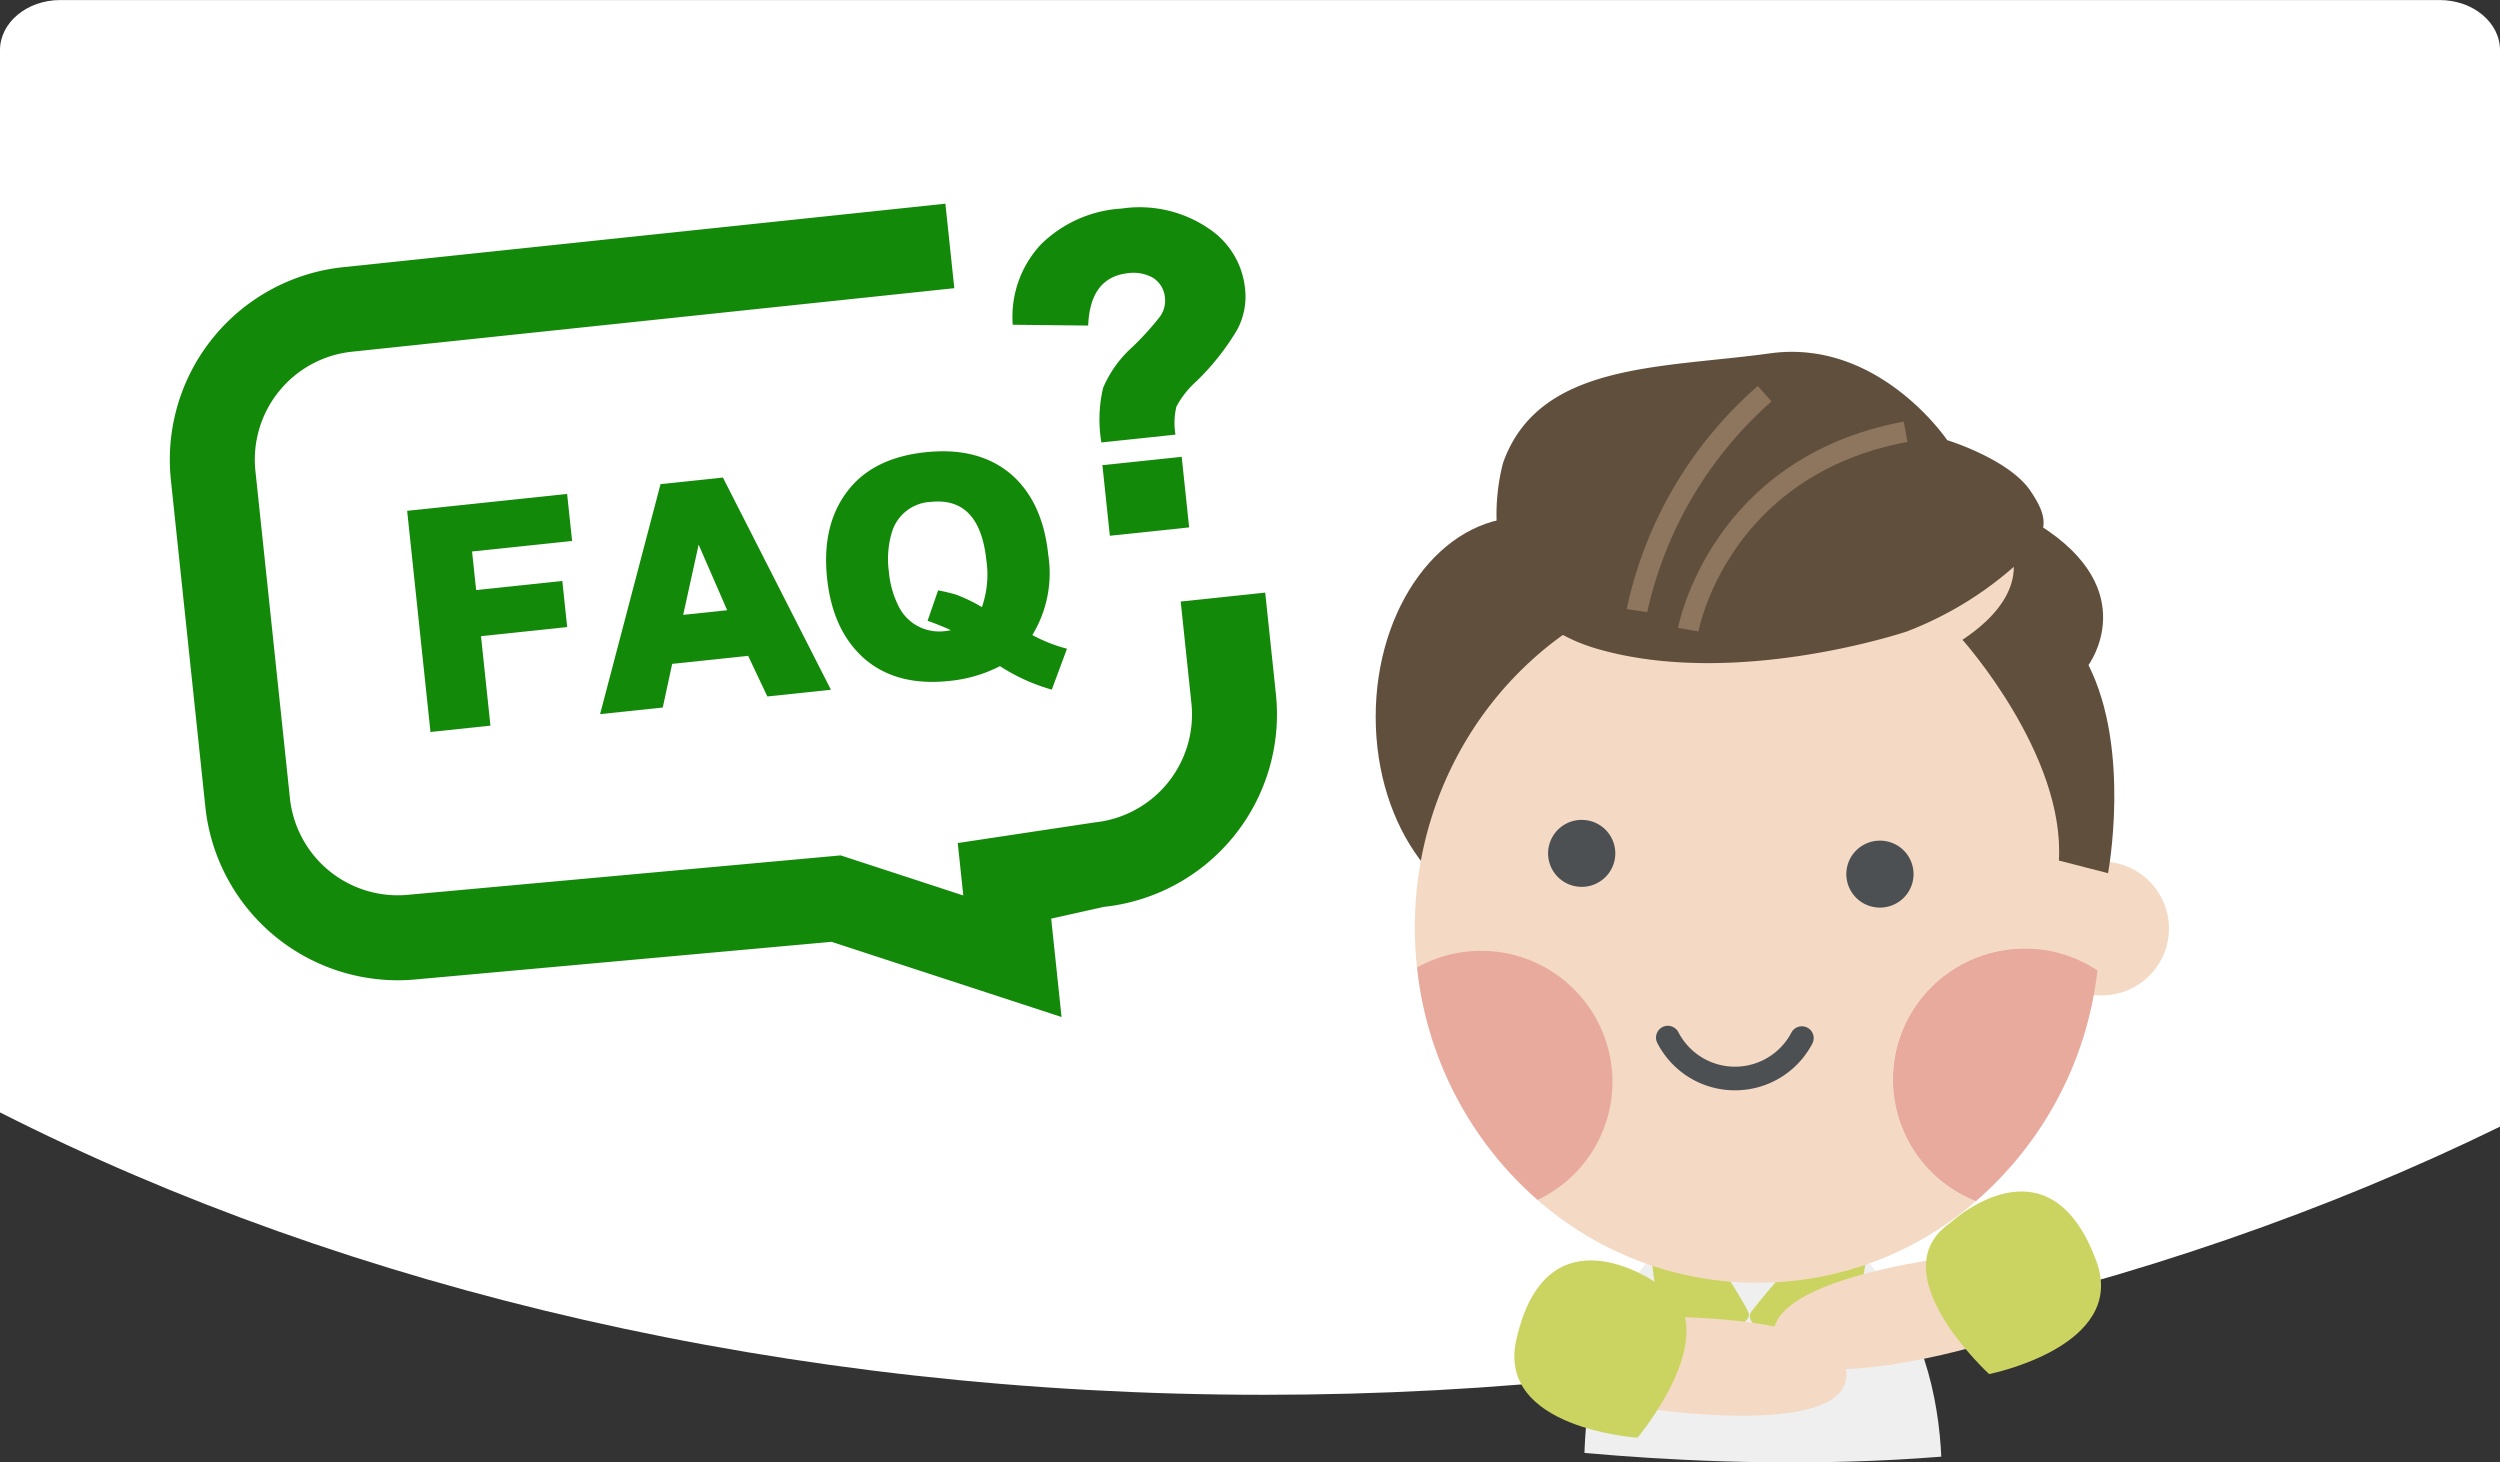
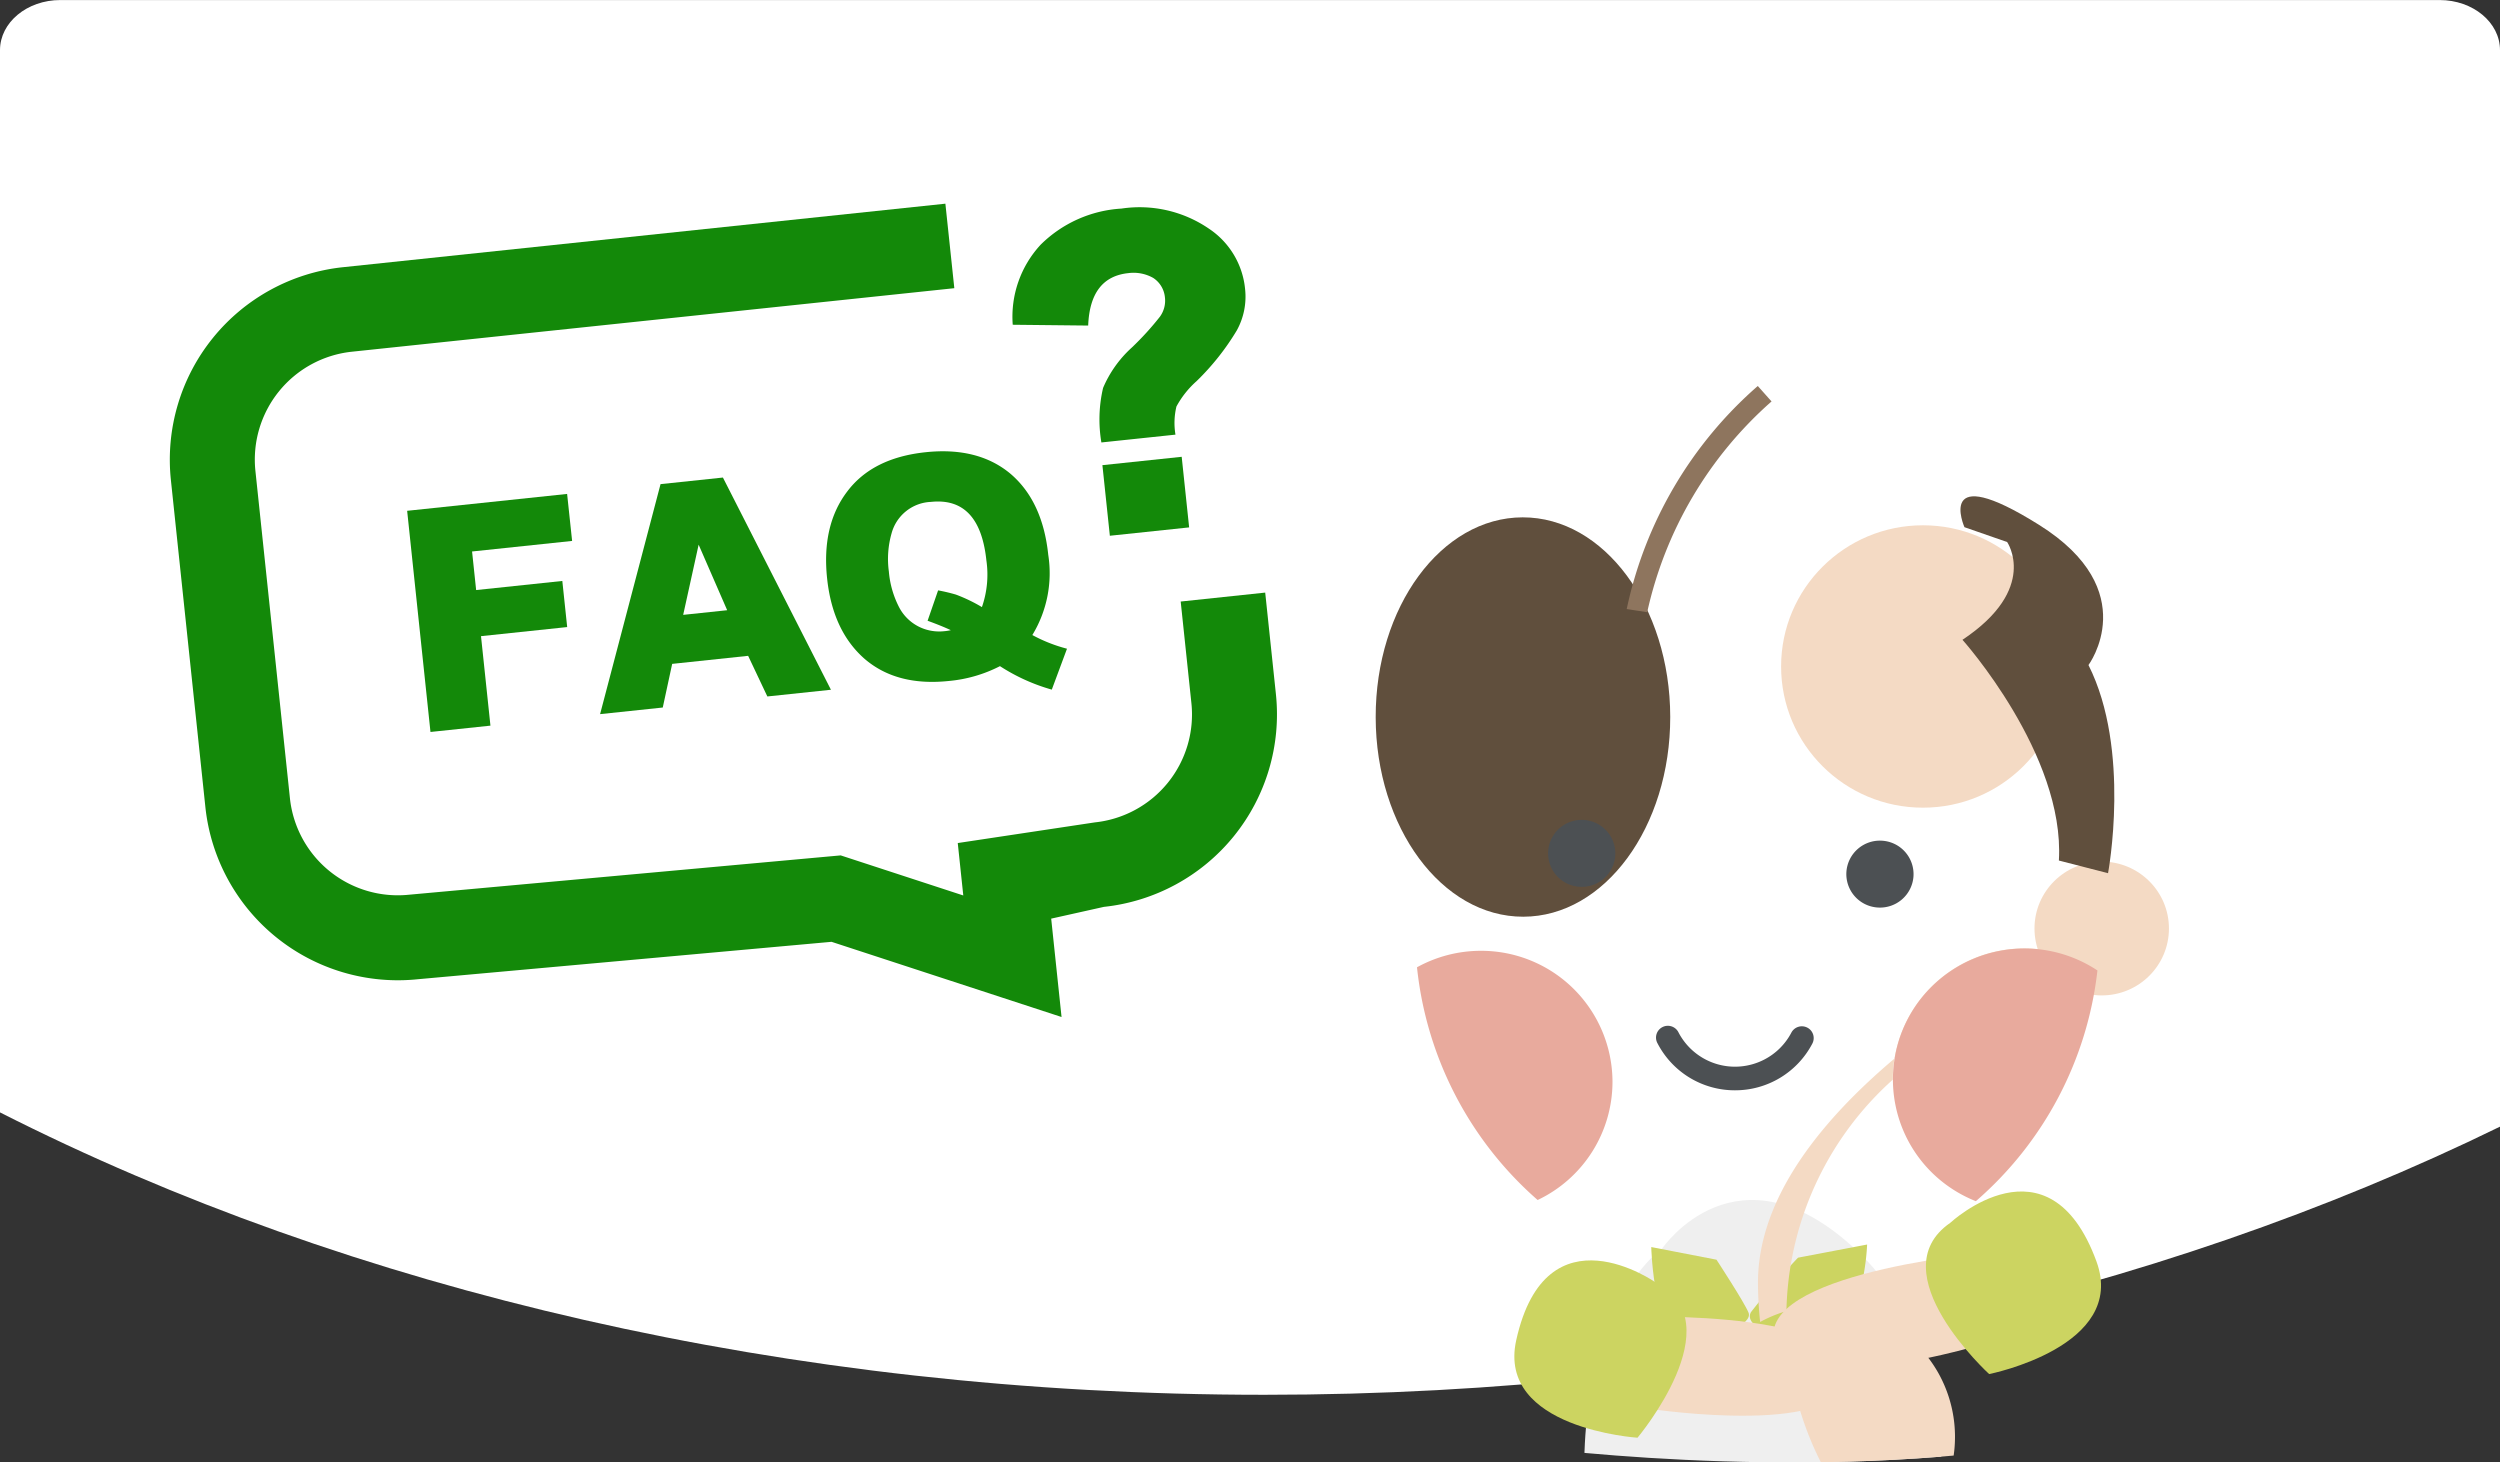
<svg xmlns="http://www.w3.org/2000/svg" width="279.752" height="163.648" viewBox="0 0 279.752 163.648">
  <rect x="0" y="0" width="279.752" height="163.648" fill="#333333" stroke="none" />
  <defs>
    <clipPath id="clip-path">
      <path id="Path_3882" data-name="Path 3882" d="M-57.2-1904.662l101.655,90.1s108.951,16.385,111.2-40.675S75.232-1969.9,75.232-1969.9Z" transform="translate(57.201 1969.897)" fill="none" />
    </clipPath>
  </defs>
  <g id="Group_7080" data-name="Group 7080" transform="translate(0 -50.196)">
    <path id="Path_9" data-name="Path 9" d="M621.359,261.866c39.034,19.8,88.134,31.6,141.478,31.6,51.895,0,99.774-11.168,138.274-30.005V143c0-3.1-3.025-5.607-6.756-5.607H628.114c-3.73,0-6.755,2.51-6.755,5.607Z" transform="translate(-621.359 -87.192)" fill="#fff" />
    <g id="Group_4416" data-name="Group 4416" transform="translate(19 56.327)">
      <g id="Group_4410" data-name="Group 4410" transform="translate(0 16.661)">
        <g id="Group_4407" data-name="Group 4407">
          <path id="Path_3873" data-name="Path 3873" d="M-38.732-1849.938l-25.737-8.414-46.282,4.186a21.66,21.66,0,0,1-23.785-19.248l-3.864-36.642a21.66,21.66,0,0,1,19.248-23.785l67.421-7.109,1,9.457-67.421,7.109a12.14,12.14,0,0,0-10.788,13.331l3.864,36.642a12.14,12.14,0,0,0,13.331,10.788l48.3-4.4,13.717,4.484-.618-5.865,15.356-2.314A12.14,12.14,0,0,0-24.2-1885.047l-1.2-11.383,9.457-1,1.2,11.382a21.66,21.66,0,0,1-19.248,23.785l-5.9,1.317Z" transform="translate(138.52 1940.95)" fill="#138909" />
        </g>
        <g id="Group_4408" data-name="Group 4408" transform="translate(26.561 27.702)">
          <path id="Path_3874" data-name="Path 3874" d="M-73.913-1879.259l-11.195,1.18.455,4.316,9.644-1.017.544,5.159-9.644,1.017,1.056,10.014-6.71.708-2.61-24.749,17.9-1.888Z" transform="translate(92.372 1889.296)" fill="#138909" />
          <path id="Path_3875" data-name="Path 3875" d="M-29.028-1863.962l-7.115.75-2.15-4.546-8.5.9-1.053,4.884-7.014.74,6.765-25.738,6.98-.736Zm-11.61-8.9-3.194-7.334-1.729,7.853Z" transform="translate(76.449 1890.652)" fill="#138909" />
          <path id="Path_3876" data-name="Path 3876" d="M16.036-1870.722l-1.7,4.577a21.261,21.261,0,0,1-5.8-2.627,15.581,15.581,0,0,1-5.723,1.66q-5.834.616-9.433-2.483-3.57-3.135-4.188-9-.625-5.934,2.249-9.715,2.84-3.777,8.775-4.4,5.867-.619,9.493,2.408,3.6,3.065,4.229,9.066a13.315,13.315,0,0,1-1.78,8.984A17.215,17.215,0,0,0,16.036-1870.722Zm-9.021-9.891q-.75-7.114-6.212-6.538a4.761,4.761,0,0,0-4.4,3.532,10.439,10.439,0,0,0-.3,4.26,10.64,10.64,0,0,0,1.134,3.971,5.032,5.032,0,0,0,2.5,2.328,5.115,5.115,0,0,0,2.529.381,5.684,5.684,0,0,0,.772-.116q-1-.473-2.6-1.056l1.176-3.4a19.894,19.894,0,0,1,1.993.472,17.829,17.829,0,0,1,2.909,1.4A11.059,11.059,0,0,0,7.015-1880.613Z" transform="translate(57.8 1892.82)" fill="#138909" />
        </g>
        <g id="Group_4409" data-name="Group 4409" transform="translate(94.318 0.442)">
          <path id="Path_3877" data-name="Path 3877" d="M51.359-1931.091a7.809,7.809,0,0,1-.931,4.657,27.859,27.859,0,0,1-4.5,5.671,10.423,10.423,0,0,0-2.25,2.835,7.92,7.92,0,0,0-.109,3.149l-8.29.874a15.509,15.509,0,0,1,.19-6.1,12.877,12.877,0,0,1,3.2-4.505,32.283,32.283,0,0,0,3.164-3.471,3.05,3.05,0,0,0,.556-2.166,2.914,2.914,0,0,0-1.307-2.167,4.47,4.47,0,0,0-2.8-.538q-4.267.451-4.48,5.866l-8.442-.09a11.867,11.867,0,0,1,3.124-8.958,14.015,14.015,0,0,1,9.036-4.041,13.737,13.737,0,0,1,9.8,2.252A9.15,9.15,0,0,1,51.359-1931.091ZM45.1-1904.4l-8.873.935-.833-7.9,8.873-.935Z" transform="translate(-25.352 1940.182)" fill="#138909" />
        </g>
      </g>
      <g id="Group_4415" data-name="Group 4415" transform="translate(46.804)">
        <g id="Group_4414" data-name="Group 4414" transform="translate(0)" clip-path="url(#clip-path)">
          <g id="Group_4413" data-name="Group 4413" transform="translate(88.099 33.241)">
            <path id="Path_3816" data-name="Path 3816" d="M144.287-1741.828s-12.246,8.261-7.74,36.779,38.21-2.124,38.21-2.124,4.74-21.719-8.656-34.375S144.287-1741.828,144.287-1741.828Z" transform="translate(-112.186 1842.155)" fill="#efefef" />
            <path id="Path_3817" data-name="Path 3817" d="M148.534-1738.1s.257,10.7,4.079,10.452,7.29-1.912,6.811-3.1-3.592-5.937-3.592-5.937Z" transform="translate(-117.661 1838.274)" fill="#ccd461" />
            <path id="Path_3818" data-name="Path 3818" d="M180.736-1738.587s-.333,10.94-5.957,10.706-7.737-1.932-7.035-3.148a80.086,80.086,0,0,1,5.262-6.087Z" transform="translate(-125.708 1838.479)" fill="#ccd461" />
            <path id="Path_3819" data-name="Path 3819" d="M156.512-1673.773a41.9,41.9,0,0,1-19.273-4.318c.038,12,8.674,21.707,19.3,21.689s19.231-9.754,19.229-21.753A41.909,41.909,0,0,1,156.512-1673.773Z" transform="translate(-112.898 1812.829)" fill="#ccd461" />
            <path id="Path_3820" data-name="Path 3820" d="M140.955-1669.739l-8.681-4.193-6.844,14.532,9.4,3.208,10.031-7.435Z" transform="translate(-107.917 1811.036)" fill="#ccd461" />
            <path id="Path_3821" data-name="Path 3821" d="M185.583-1669.825l8.667-4.221,6.894,14.509-9.385,3.239-10.051-7.4Z" transform="translate(-131.651 1811.085)" fill="#ccd461" />
            <g id="Group_4390" data-name="Group 4390" transform="translate(0)">
              <ellipse id="Ellipse_180" data-name="Ellipse 180" cx="15.874" cy="15.8" rx="15.874" ry="15.8" transform="translate(45.404 19.408)" fill="#f4dac4" />
              <ellipse id="Ellipse_181" data-name="Ellipse 181" cx="16.48" cy="22.345" rx="16.48" ry="22.345" transform="translate(0 18.547) rotate(-0.096)" fill="#604f3d" />
-               <path id="Path_3822" data-name="Path 3822" d="M156.268-1812.516a14.691,14.691,0,0,1,14.7-14.685,14.78,14.78,0,0,1,8.2,2.464,41.612,41.612,0,0,0,.28-4.874c-.038-21.958-17.23-39.724-38.4-39.692s-38.3,17.864-38.266,39.821a41.805,41.805,0,0,0,.242,4.387,14.762,14.762,0,0,1,19.993,5.806,14.622,14.622,0,0,1-5.833,19.9q-.324.177-.657.338a37.283,37.283,0,0,0,49.034.135A14.659,14.659,0,0,1,156.268-1812.516Z" transform="translate(-98.366 1893.96)" fill="#f4dac4" />
+               <path id="Path_3822" data-name="Path 3822" d="M156.268-1812.516a14.691,14.691,0,0,1,14.7-14.685,14.78,14.78,0,0,1,8.2,2.464,41.612,41.612,0,0,0,.28-4.874s-38.3,17.864-38.266,39.821a41.805,41.805,0,0,0,.242,4.387,14.762,14.762,0,0,1,19.993,5.806,14.622,14.622,0,0,1-5.833,19.9q-.324.177-.657.338a37.283,37.283,0,0,0,49.034.135A14.659,14.659,0,0,1,156.268-1812.516Z" transform="translate(-98.366 1893.96)" fill="#f4dac4" />
              <path id="Path_3823" data-name="Path 3823" d="M125.081-1781.062a14.693,14.693,0,0,0-14.751-14.632,14.787,14.787,0,0,0-7.125,1.844,40.129,40.129,0,0,0,13.5,26.042A14.652,14.652,0,0,0,125.081-1781.062Z" transform="translate(-98.545 1862.718)" fill="#e8aa9d" />
              <path id="Path_3824" data-name="Path 3824" d="M136.086-1817.132a3.755,3.755,0,0,1-4.014,3.474,3.75,3.75,0,0,1-3.49-4,3.755,3.755,0,0,1,4.014-3.474,3.749,3.749,0,0,1,3.49,4Z" transform="translate(-109.243 1873.516)" fill="#4c5053" />
              <path id="Path_3825" data-name="Path 3825" d="M193.8-1813.1a3.756,3.756,0,0,1-4.014,3.474,3.749,3.749,0,0,1-3.49-4,3.756,3.756,0,0,1,4.014-3.474,3.749,3.749,0,0,1,3.49,3.993Z" transform="translate(-133.584 1871.805)" fill="#4c5053" />
              <ellipse id="Ellipse_182" data-name="Ellipse 182" cx="7.523" cy="7.488" rx="7.523" ry="7.488" transform="translate(73.758 57.04)" fill="#f4dac4" />
              <path id="Path_3826" data-name="Path 3826" d="M218.183-1793.684a14.77,14.77,0,0,0-20.419,4.079,14.616,14.616,0,0,0,4.1,20.324,14.764,14.764,0,0,0,2.713,1.416A40.1,40.1,0,0,0,218.183-1793.684Z" transform="translate(-137.381 1862.907)" fill="#e8aa9d" />
-               <path id="Path_3827" data-name="Path 3827" d="M119.351-1899.8s-4.988,16.411,10.544,20.9,34.628-1.959,34.628-1.959a39.581,39.581,0,0,0,10.736-6.2c5.247-4.287,5.483-5.948,3.089-9.513s-9.324-5.689-9.324-5.689-7.662-11.4-19.839-9.713S123.392-1910.979,119.351-1899.8Z" transform="translate(-105.032 1912.143)" fill="#604f3d" />
              <path id="Path_3828" data-name="Path 3828" d="M213.594-1878.937s3.591,5.223-5,10.94c0,0,11.486,12.817,10.789,24.7l5.5,1.417s2.6-13.792-2.189-23.291c0,0,6.2-8.331-5.519-15.68s-8.359.252-8.359.252Z" transform="translate(-142.895 1900.219)" fill="#604f3d" />
-               <path id="Path_3829" data-name="Path 3829" d="M156-1875.1l-2.285-.4c.032-.19,3.582-19.026,25.251-23.084l.427,2.271C159.285-1892.546,156.028-1875.279,156-1875.1Z" transform="translate(-119.845 1906.387)" fill="#8e755e" />
              <path id="Path_3830" data-name="Path 3830" d="M146.08-1880.189l-2.292-.357a45.7,45.7,0,0,1,14.667-24.96l1.539,1.729A44.056,44.056,0,0,0,146.08-1880.189Z" transform="translate(-115.66 1909.326)" fill="#8e755e" />
              <path id="Path_3831" data-name="Path 3831" d="M158.3-1773.892a9.736,9.736,0,0,1-8.671-5.252,1.316,1.316,0,0,1,.511-1.8,1.329,1.329,0,0,1,1.8.508c.014.025.027.05.039.075a7.128,7.128,0,0,0,9.584,3.034,7.09,7.09,0,0,0,3.034-3.006,1.328,1.328,0,0,1,1.782-.577,1.316,1.316,0,0,1,.58,1.774l-.014.028A9.746,9.746,0,0,1,158.3-1773.892Z" transform="translate(-118.052 1856.526)" fill="#4c5053" />
            </g>
            <g id="Group_4411" data-name="Group 4411" transform="translate(15.552 101.671)">
              <path id="Path_3878" data-name="Path 3878" d="M141.035-1724.5s25.678-1.285,26.169,6.163-21.833,4.1-21.833,4.1Z" transform="translate(-130.051 1730.866)" fill="#f4dac4" />
              <path id="Path_3879" data-name="Path 3879" d="M137.9-1733s-12.291-8.724-15.648,6.432c-2.193,9.906,13.574,10.911,13.574,10.911S146.631-1728.528,137.9-1733Z" transform="translate(-122.04 1735.495)" fill="#ccd461" />
            </g>
            <g id="Group_4412" data-name="Group 4412" transform="translate(44.541 93.957)">
              <path id="Path_3880" data-name="Path 3880" d="M197.3-1737.263s-25.625,2.093-25.126,9.54,22.186,1.2,22.186,1.2Z" transform="translate(-172.17 1743.96)" fill="#f4dac4" />
              <path id="Path_3881" data-name="Path 3881" d="M204.408-1745.392s11.029-10.26,16.362,4.324c3.485,9.532-12.011,12.6-12.011,12.6S196.341-1739.817,204.408-1745.392Z" transform="translate(-184.617 1748.898)" fill="#ccd461" />
            </g>
          </g>
        </g>
      </g>
    </g>
  </g>
</svg>